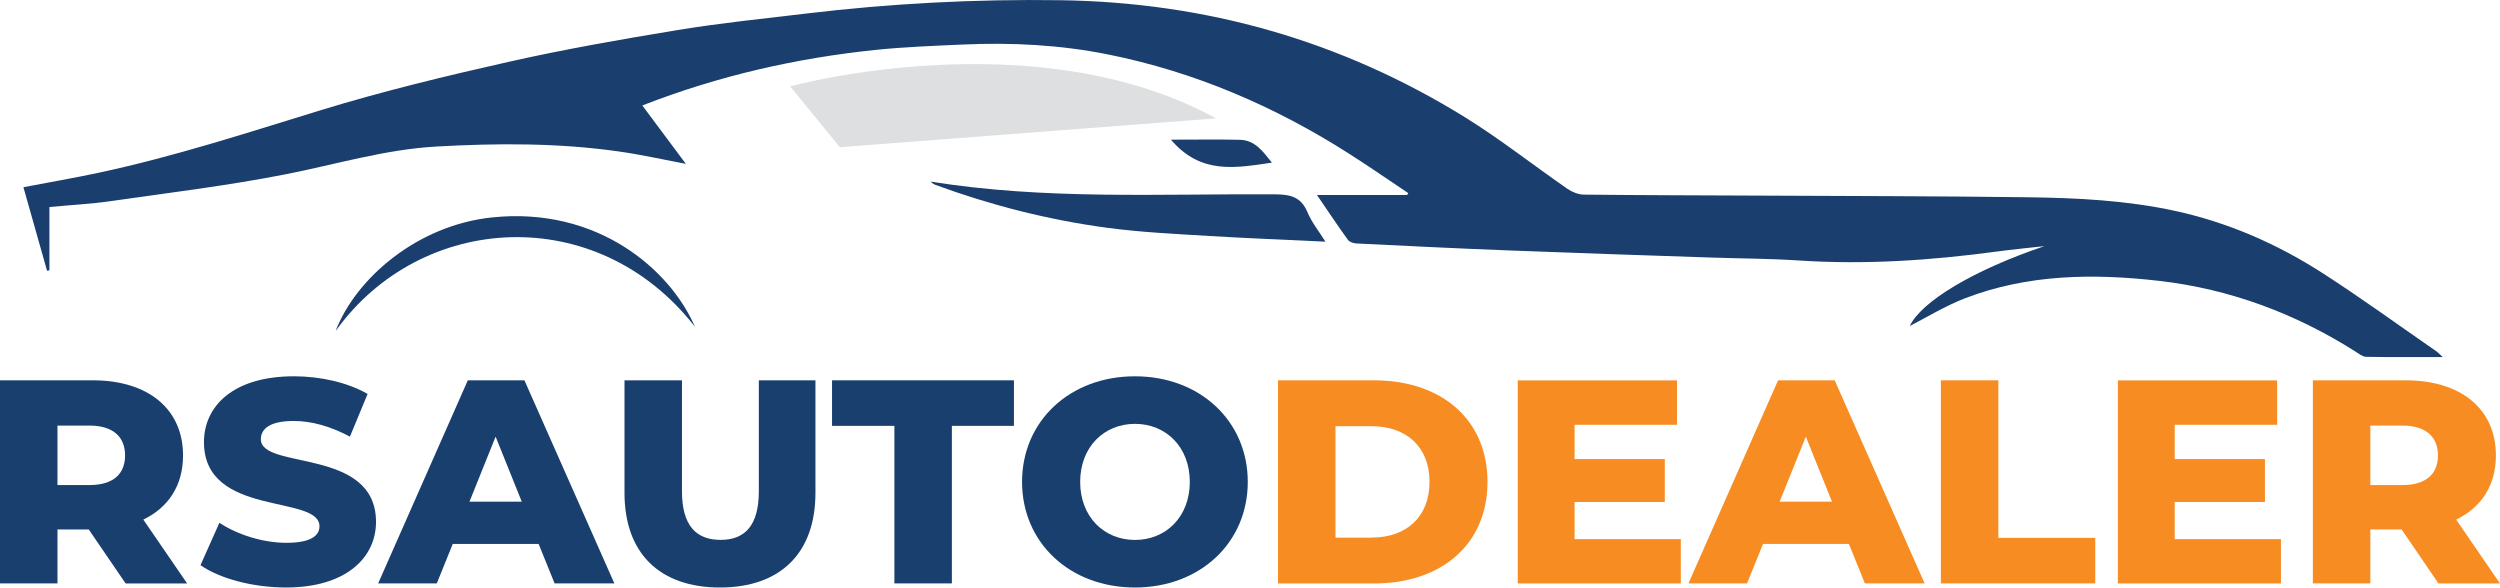
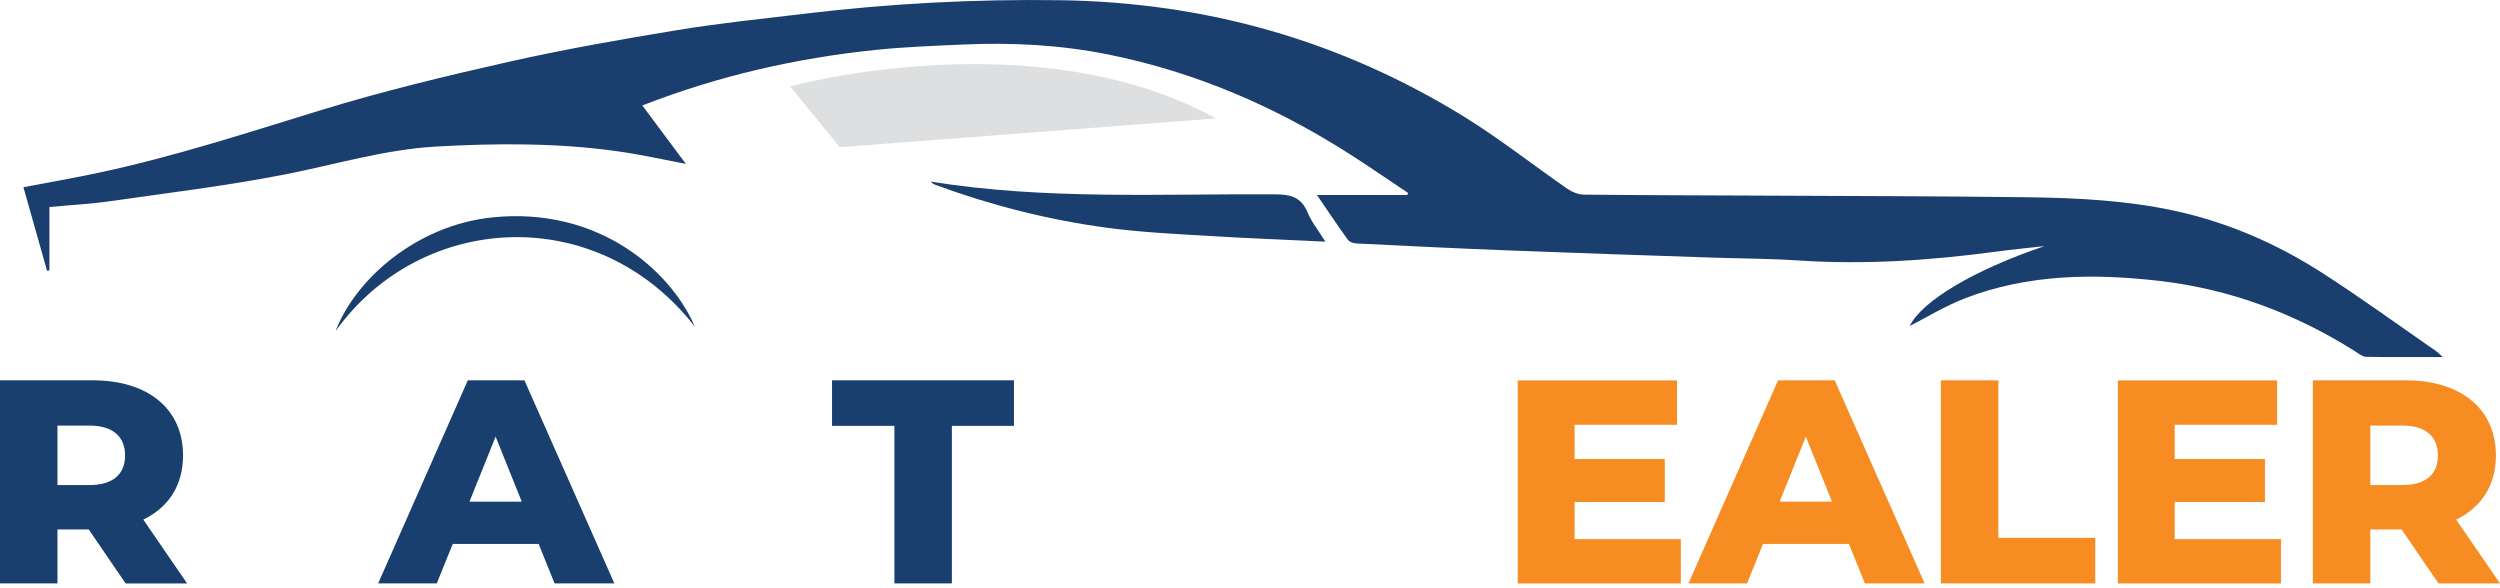
<svg xmlns="http://www.w3.org/2000/svg" id="Layer_2" viewBox="0 0 348 81.78">
  <defs>
    <style>
      .cls-1 {
        fill: #dddfe0;
      }

      .cls-2 {
        fill: #1a3e6e;
      }

      .cls-3 {
        fill: #f78d22;
      }

      .cls-4 {
        fill: #193f6f;
      }
    </style>
  </defs>
  <g id="Layer_1-2" data-name="Layer_1">
    <g>
      <path class="cls-2" d="M183.29,27.14h12.58c.05-.09.1-.18.16-.26-2.78-1.85-5.52-3.76-8.34-5.55-10.31-6.56-21.39-11.32-33.39-13.74-6.69-1.35-13.48-1.7-20.3-1.39-4.02.18-8.06.33-12.06.74-11.09,1.15-21.88,3.59-32.53,7.74,2.08,2.79,4.09,5.48,6.06,8.13-3.14-.59-6.23-1.29-9.36-1.73-8.44-1.2-16.91-1.16-25.4-.68-7.14.41-13.94,2.48-20.89,3.85-8.08,1.59-16.27,2.58-24.43,3.75-2.78.4-5.6.54-8.51.82v8.81c-.11.02-.22.04-.33.06-1.09-3.86-2.18-7.72-3.29-11.63,3.55-.68,7.02-1.27,10.46-2.01,10.5-2.24,20.68-5.56,30.93-8.71,8.59-2.63,17.35-4.75,26.11-6.72,7.8-1.76,15.7-3.14,23.59-4.44,5.91-.97,11.89-1.58,17.84-2.29C123.96.48,135.76-.14,147.61.03c20.29.29,39.12,5.64,56.36,16.32,4.91,3.05,9.48,6.66,14.24,9.95.64.44,1.5.78,2.26.79,8.24.09,16.47.1,24.71.14,12.38.06,24.76.07,37.14.23,6.84.09,13.69.43,20.42,1.89,7.36,1.6,14.18,4.57,20.49,8.62,5.4,3.47,10.6,7.26,15.88,10.91.24.16.44.39.91.82-3.77,0-7.21.03-10.64-.03-.51,0-1.04-.44-1.51-.74-8.37-5.3-17.48-8.7-27.29-9.83-9.14-1.05-18.31-.95-27.07,2.43-2.79,1.08-5.38,2.68-7.67,3.85,1.62-3.42,8.91-7.8,18.75-11.12-2.22.25-4.45.46-6.66.76-9.14,1.23-18.31,1.85-27.54,1.24-4.08-.27-8.17-.27-12.26-.41-9.37-.32-18.75-.62-28.12-.99-7.07-.27-14.13-.62-21.2-.97-.41-.02-.96-.2-1.18-.5-1.43-1.98-2.78-4.01-4.32-6.26Z" />
      <path class="cls-2" d="M184.49,33.64c-5.58-.27-10.86-.47-16.14-.79-4.75-.29-9.51-.51-14.22-1.14-8.17-1.1-16.15-3.12-23.9-5.97-.24-.09-.46-.23-.67-.46,15.9,2.56,31.91,1.68,47.88,1.77,2.14.01,3.66.33,4.56,2.49.57,1.37,1.55,2.58,2.49,4.09Z" />
      <path class="cls-2" d="M96.73,45.48c-13.61-17.48-38.16-15.94-50.01.6,2.76-7.26,11.32-14.74,21.82-15.82,14.63-1.51,24.74,7.25,28.19,15.22Z" />
-       <path class="cls-2" d="M162.99,19.44c3.48,0,6.54-.05,9.61.02,2.06.05,3.16,1.55,4.45,3.18-5.05.73-9.87,1.71-14.06-3.2Z" />
      <g>
        <path class="cls-4" d="M12.36,73.7h-4.36v7.51H0v-28.27h12.92c7.71,0,12.56,4,12.56,10.46,0,4.16-2.02,7.23-5.53,8.93l6.1,8.89h-8.56l-5.13-7.51ZM12.44,59.24h-4.44v8.28h4.44c3.31,0,4.97-1.53,4.97-4.12s-1.66-4.16-4.97-4.16Z" />
-         <path class="cls-4" d="M27.91,78.67l2.63-5.9c2.5,1.66,6.06,2.79,9.33,2.79s4.6-.93,4.6-2.3c0-4.48-16.08-1.21-16.08-11.71,0-5.05,4.12-9.17,12.52-9.17,3.68,0,7.47.85,10.26,2.46l-2.46,5.94c-2.71-1.45-5.37-2.18-7.84-2.18-3.35,0-4.56,1.13-4.56,2.54,0,4.32,16.03,1.09,16.03,11.51,0,4.93-4.12,9.13-12.52,9.13-4.65,0-9.25-1.25-11.92-3.11Z" />
        <path class="cls-4" d="M74.97,75.72h-11.95l-2.22,5.49h-8.16l12.48-28.27h7.88l12.52,28.27h-8.32l-2.22-5.49ZM72.63,69.83l-3.64-9.05-3.64,9.05h7.27Z" />
-         <path class="cls-4" d="M86.93,68.61v-15.67h8v15.43c0,4.85,2.02,6.78,5.37,6.78s5.33-1.94,5.33-6.78v-15.43h7.88v15.67c0,8.44-4.93,13.17-13.29,13.17s-13.29-4.73-13.29-13.17Z" />
        <path class="cls-4" d="M124.5,59.28h-8.68v-6.34h25.32v6.34h-8.64v21.93h-8v-21.93Z" />
-         <path class="cls-4" d="M142.27,67.08c0-8.48,6.66-14.7,15.71-14.7s15.71,6.22,15.71,14.7-6.66,14.7-15.71,14.7-15.71-6.22-15.71-14.7ZM165.62,67.08c0-4.89-3.35-8.08-7.63-8.08s-7.63,3.19-7.63,8.08,3.35,8.08,7.63,8.08,7.63-3.19,7.63-8.08Z" />
-         <path class="cls-3" d="M177.9,52.94h13.37c9.37,0,15.79,5.45,15.79,14.14s-6.42,14.14-15.79,14.14h-13.37v-28.27ZM190.95,74.83c4.81,0,8.04-2.87,8.04-7.75s-3.23-7.75-8.04-7.75h-5.05v15.51h5.05Z" />
        <path class="cls-3" d="M233.97,75.04v6.18h-22.7v-28.27h22.17v6.18h-14.26v4.77h12.56v5.98h-12.56v5.17h14.78Z" />
        <path class="cls-3" d="M257.36,75.72h-11.95l-2.22,5.49h-8.16l12.48-28.27h7.88l12.52,28.27h-8.32l-2.22-5.49ZM255.01,69.83l-3.64-9.05-3.64,9.05h7.27Z" />
        <path class="cls-3" d="M270.17,52.94h8v21.93h13.49v6.34h-21.49v-28.27Z" />
        <path class="cls-3" d="M317.51,75.04v6.18h-22.7v-28.27h22.17v6.18h-14.26v4.77h12.56v5.98h-12.56v5.17h14.78Z" />
        <path class="cls-3" d="M334.31,73.7h-4.36v7.51h-8v-28.27h12.92c7.71,0,12.56,4,12.56,10.46,0,4.16-2.02,7.23-5.53,8.93l6.1,8.89h-8.56l-5.13-7.51ZM334.39,59.24h-4.44v8.28h4.44c3.31,0,4.97-1.53,4.97-4.12s-1.66-4.16-4.97-4.16Z" />
      </g>
      <path class="cls-1" d="M109.99,12.02s34.09-9.36,59.27,4.46l-52.36,4.01-6.91-8.47Z" />
    </g>
  </g>
</svg>